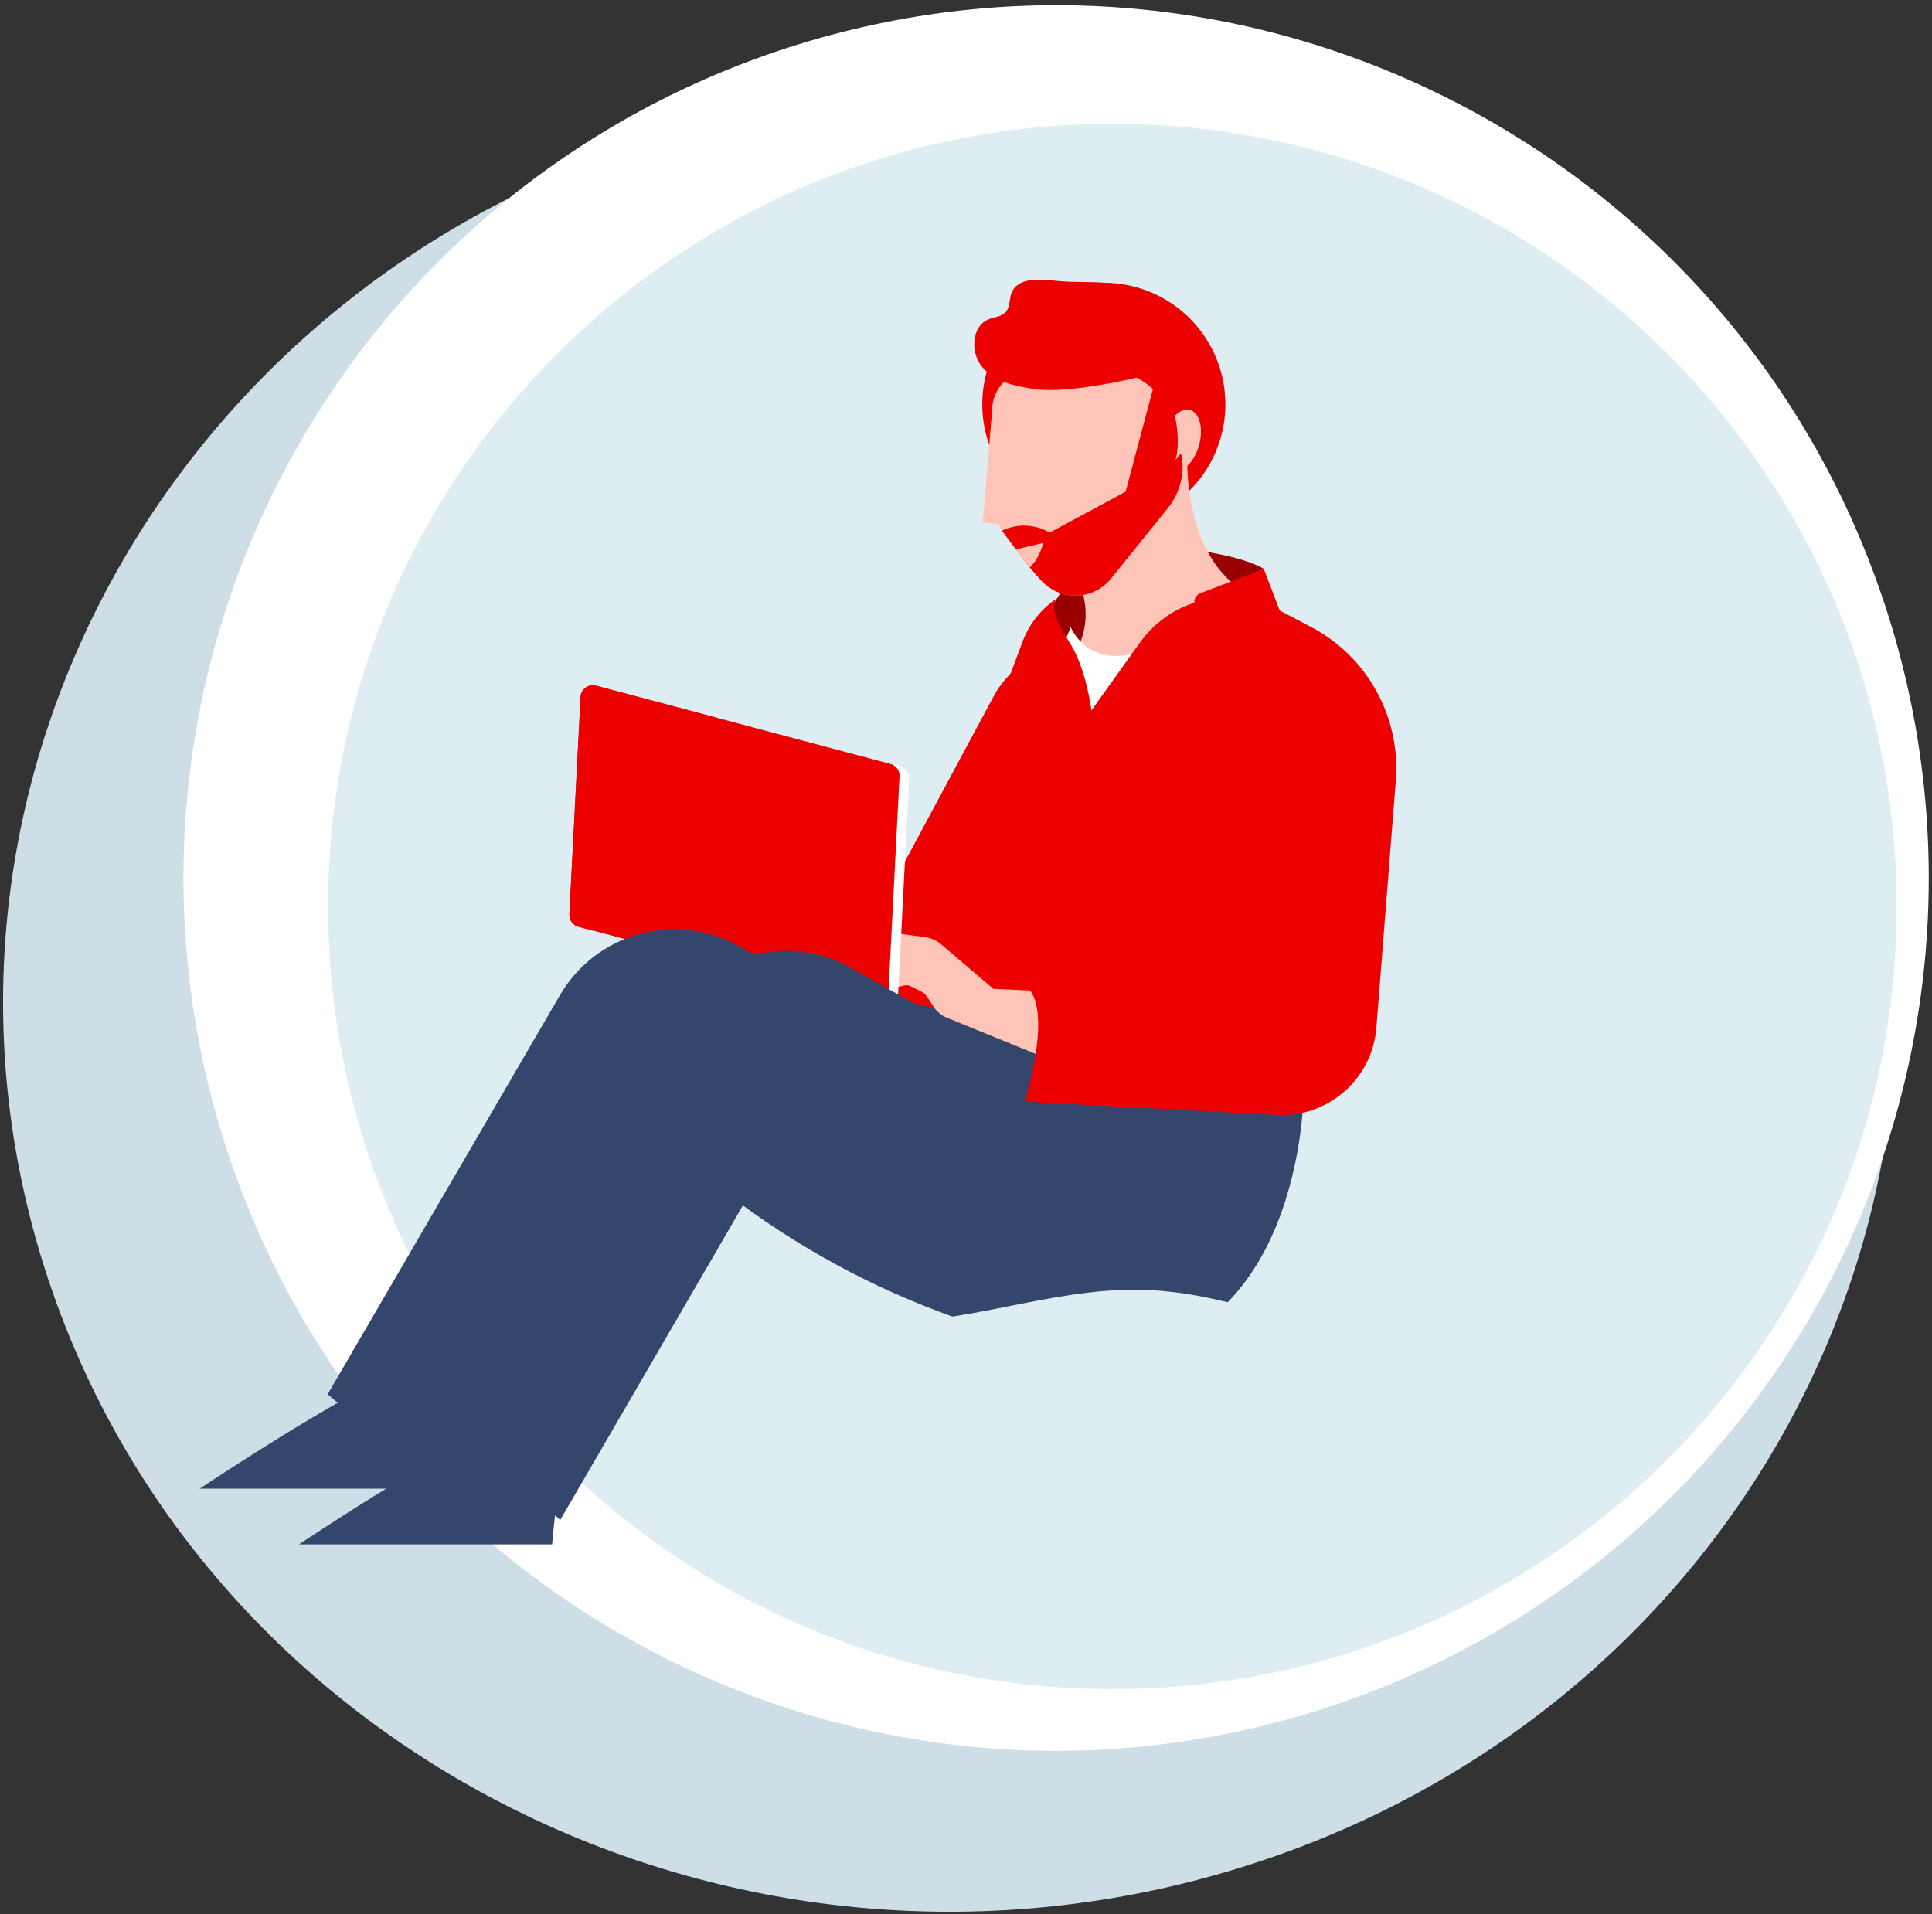
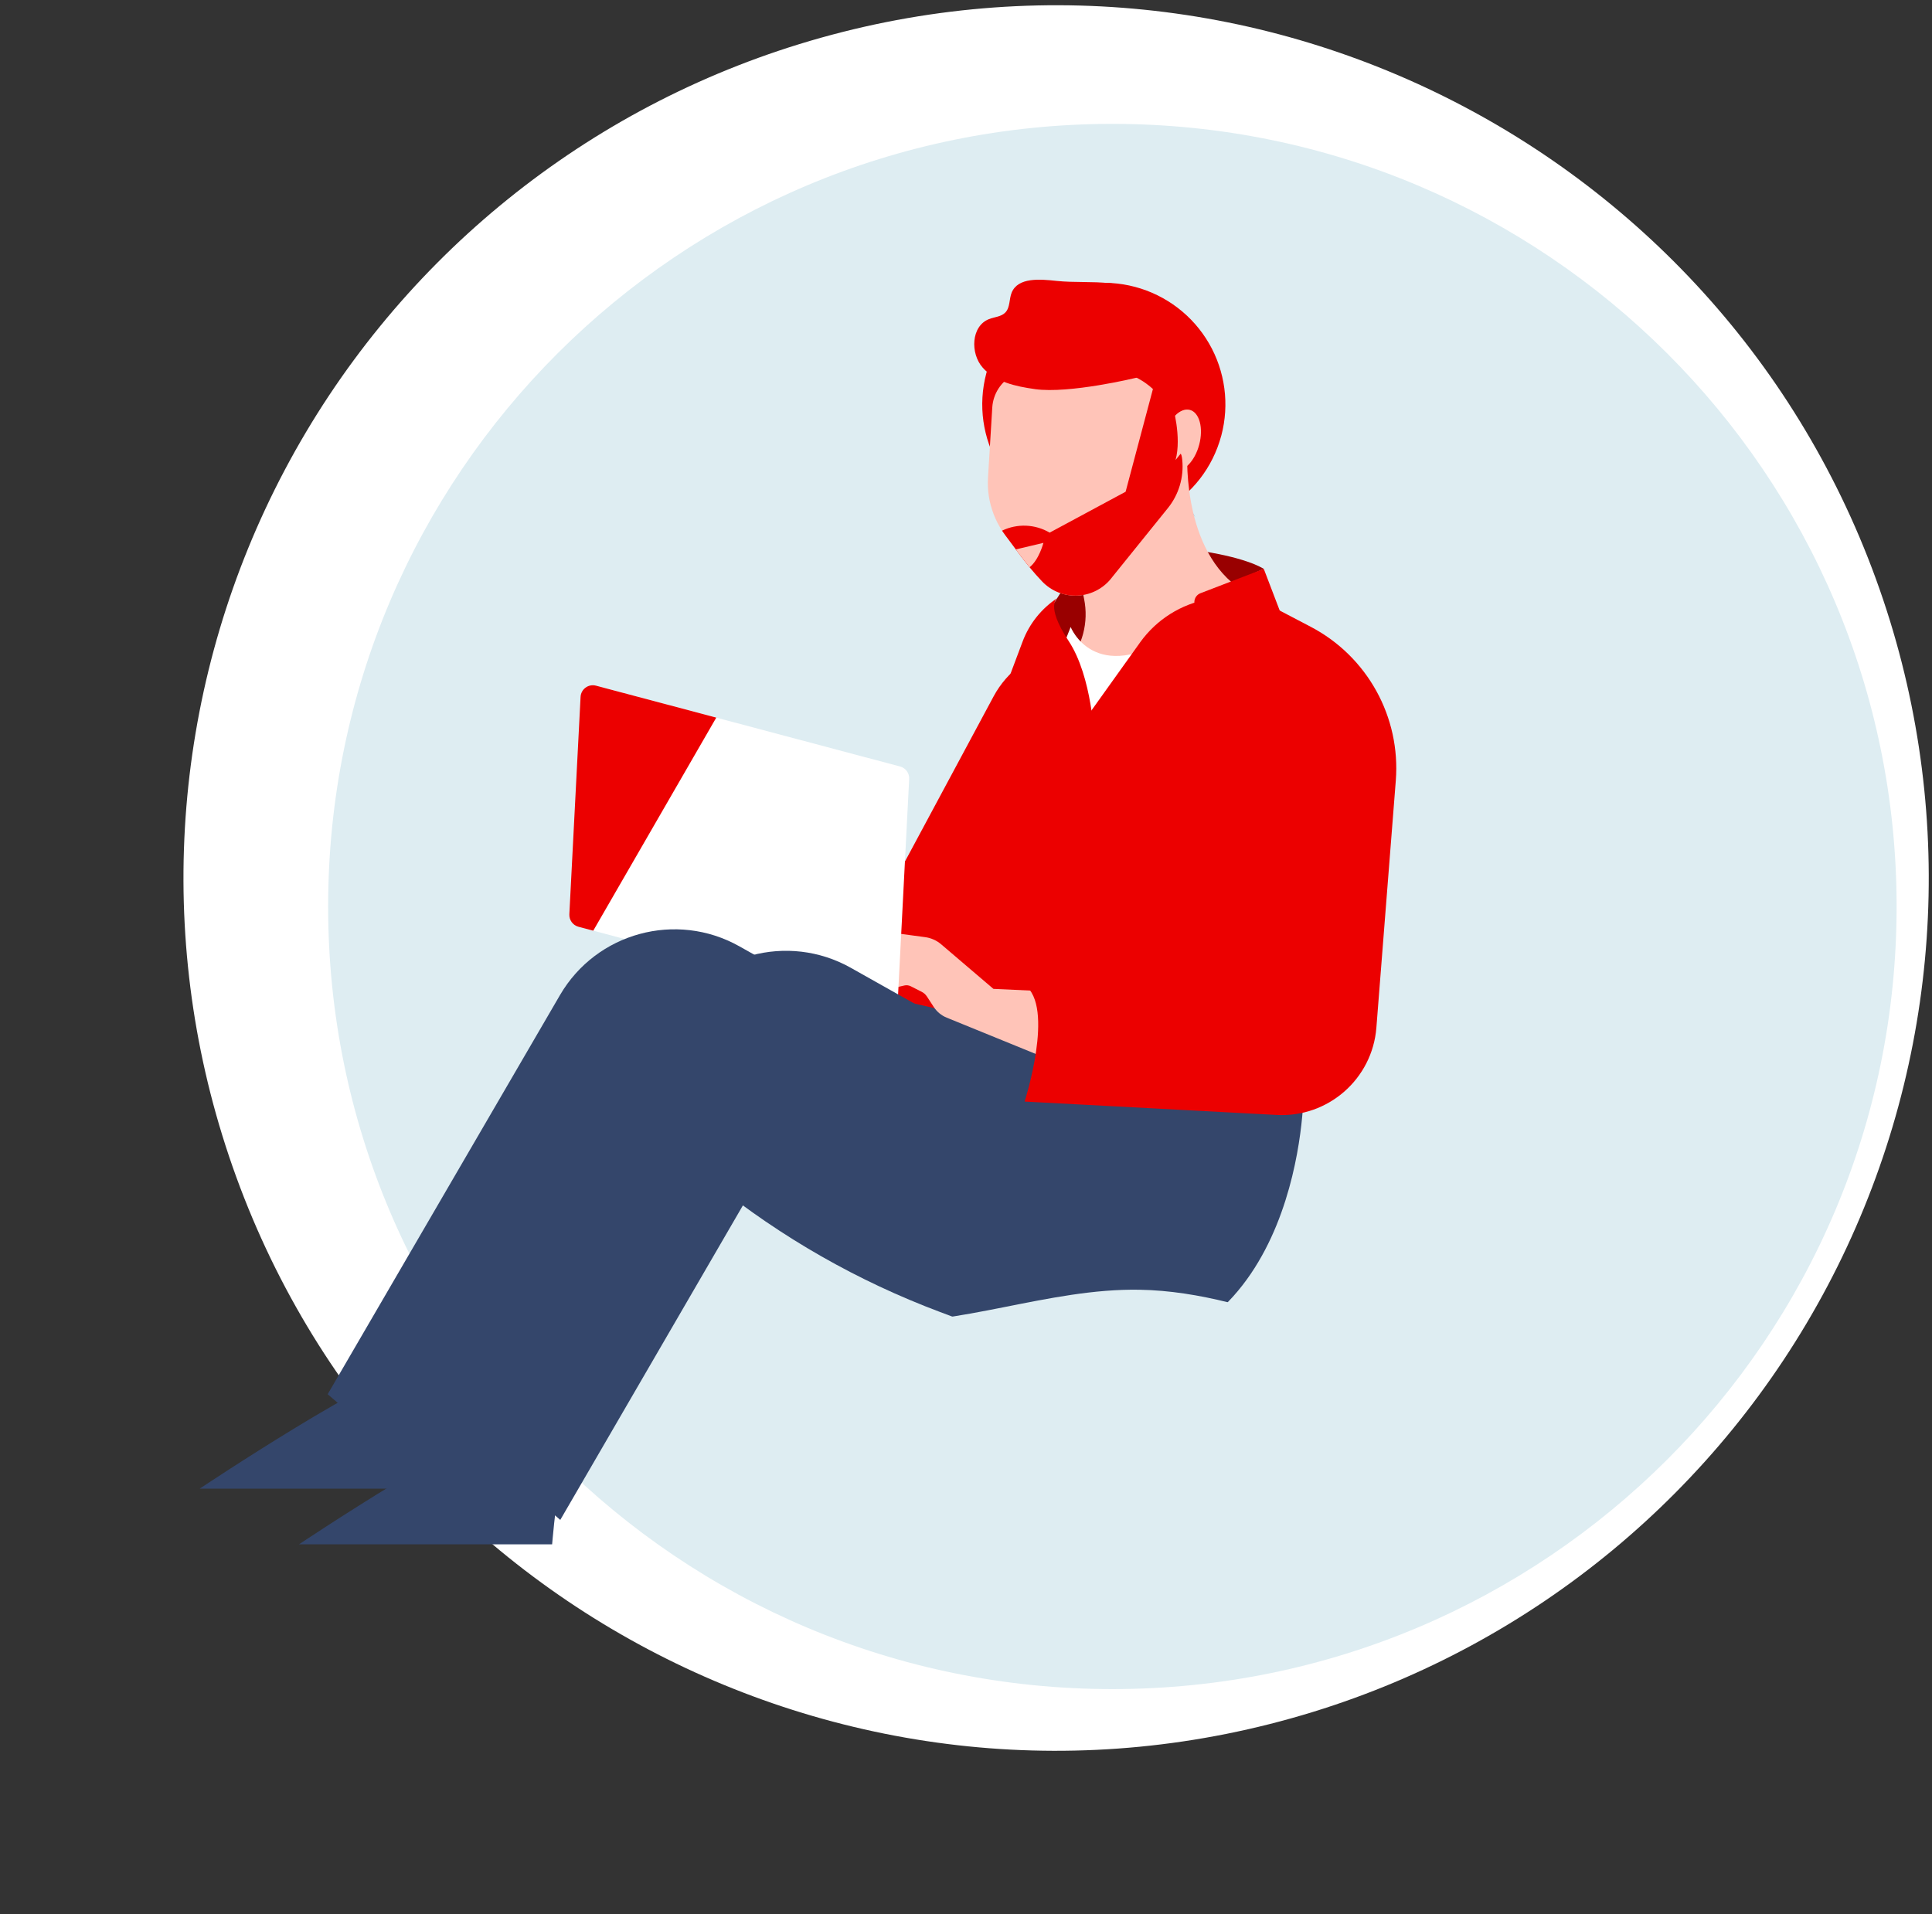
<svg xmlns="http://www.w3.org/2000/svg" width="330" height="327" viewBox="0 0 330 327" fill="none">
  <rect x="0" y="0" width="330" height="327" fill="#333333" stroke="none" />
-   <path fill-rule="evenodd" clip-rule="evenodd" d="M209.834 319.653C295.161 294.417 343.034 207.52 316.743 125.569C290.452 43.618 199.97 -2.337 114.643 22.908C29.316 48.153 -18.557 135.041 7.734 216.983C34.013 298.923 124.507 344.889 209.834 319.653Z" fill="#CEDEE7" />
  <path d="M37.943 193.87C62.18 272.541 145.601 316.672 224.274 292.442C262.055 280.803 293.664 254.632 312.149 219.687C330.633 184.742 334.479 143.885 322.839 106.105C298.602 27.433 215.179 -16.695 136.508 7.542C98.729 19.179 67.12 45.348 48.635 80.292C30.151 115.235 26.305 156.09 37.943 193.87Z" fill="white" />
  <path fill-rule="evenodd" clip-rule="evenodd" d="M323.955 154.857C323.955 228.689 263.983 288.543 189.997 288.543C116.011 288.543 56.049 228.689 56.049 154.857C56.049 81.025 116.021 21.162 189.997 21.162C263.973 21.162 323.955 81.017 323.955 154.857Z" fill="#DEEDF2" />
  <path d="M197.301 73.458C199.022 78.656 201.323 83.644 204.162 88.326C197.576 80.889 192.567 72.194 189.437 62.765C188.543 60.054 187.416 57.425 186.069 54.907C191.194 60.142 195.038 66.491 197.3 73.458" fill="#9BC3D3" />
  <path fill-rule="evenodd" clip-rule="evenodd" d="M203.43 93.869C203.43 93.869 212.021 94.88 215.867 97.177L205.054 101.941L203.43 93.869Z" fill="#990000" />
  <path fill-rule="evenodd" clip-rule="evenodd" d="M197.222 107.521L180.953 110.68C176.152 111.613 172.024 114.655 169.713 118.965L142.835 169.033L161.507 178.227L178.792 142.66L197.222 107.521Z" fill="#EC0000" />
  <path fill-rule="evenodd" clip-rule="evenodd" d="M181.923 100.034L179.116 104.511L183.516 116.902L192.608 107.146L185.422 100.063L181.923 100.034Z" fill="#990000" />
  <path fill-rule="evenodd" clip-rule="evenodd" d="M175.618 117.667L217.082 117.152L205.02 172.542L182.851 184.842L155.884 174.132L169.114 124.374L175.618 117.667Z" fill="#EC0000" />
  <path fill-rule="evenodd" clip-rule="evenodd" d="M208.606 74.41C205.657 85.49 194.287 92.083 183.206 89.138C172.125 86.19 165.531 74.819 168.477 63.738C169.891 58.416 173.362 53.874 178.126 51.111C182.889 48.349 188.556 47.593 193.877 49.009C199.199 50.423 203.741 53.894 206.504 58.657C209.268 63.421 210.025 69.087 208.61 74.409" fill="#EC0000" />
  <path fill-rule="evenodd" clip-rule="evenodd" d="M211.292 100.206C211.292 100.206 197.041 118.696 183.166 125.406L181.435 114.332C182.544 113.263 183.455 112.007 184.126 110.621C184.297 110.28 184.449 109.93 184.581 109.572C184.742 109.15 184.882 108.72 184.998 108.283C185.517 106.33 185.575 104.284 185.169 102.304L183.745 95.304L183.634 94.761L184.928 93.536L202.828 76.525C202.828 76.525 201.553 92.947 211.29 100.207" fill="#FFC4B8" />
  <path fill-rule="evenodd" clip-rule="evenodd" d="M182.877 107.112C182.877 107.112 186.898 117.317 200.64 108.406C200.64 108.406 198.58 134.992 197.968 135.117C197.356 135.242 179.25 134.866 179.25 134.866L177.172 121.529L182.877 107.112Z" fill="white" />
  <path fill-rule="evenodd" clip-rule="evenodd" d="M185.644 231.99C182.475 231.824 179.351 231.174 176.379 230.061L160.584 224.132C146.545 218.868 133.44 211.39 121.766 201.981L118.198 199.109L135.798 166.794L222.667 186.594C222.667 186.594 222.667 231.986 185.649 231.986" fill="#34466B" />
  <path fill-rule="evenodd" clip-rule="evenodd" d="M194.741 109.735L179.906 130.481L168.892 171.898L213.853 182.368L223.374 111.058L206.515 102.332C201.773 103.162 197.546 105.819 194.742 109.732" fill="#EC0000" />
  <path fill-rule="evenodd" clip-rule="evenodd" d="M178.384 169.326L169.684 168.926L160.764 161.318C159.983 160.651 159.026 160.224 158.007 160.089L149.588 158.957C148.296 158.784 147.017 159.357 146.288 160.437L144.042 163.772C143.948 163.907 143.931 164.081 143.997 164.231L144.223 164.798C144.284 164.939 144.406 165.045 144.555 165.084C144.703 165.123 144.862 165.091 144.984 164.998L145.273 164.767L144.924 165.458C144.734 165.831 144.795 166.282 145.078 166.59L145.898 167.49C146.258 167.883 146.863 167.924 147.273 167.583L151.025 164.483C151.092 164.427 151.181 164.405 151.267 164.423L153.201 164.823C153.318 164.848 153.407 164.942 153.425 165.06C153.443 165.179 153.385 165.295 153.28 165.352L150.762 166.767C150.528 166.899 150.393 167.156 150.419 167.424C150.445 167.691 150.627 167.918 150.882 168.001L152.776 168.636C152.896 168.673 153.024 168.679 153.147 168.655L154.474 168.349C154.845 168.265 155.234 168.312 155.574 168.483L157.434 169.429C157.801 169.615 158.112 169.896 158.334 170.241L159.484 172.005C160.02 172.833 160.797 173.476 161.711 173.846L179.836 181.236L178.384 169.326Z" fill="#FFC4B8" />
  <path fill-rule="evenodd" clip-rule="evenodd" d="M145.716 168.39L170.916 176.824L145.716 168.39Z" fill="#EC0000" />
  <path d="M150.748 172.124L100.448 158.749C99.491 158.493 98.843 157.604 98.893 156.615L100.81 119.489C100.839 118.856 101.154 118.271 101.665 117.897C102.176 117.523 102.828 117.401 103.44 117.564L153.74 130.938C154.699 131.191 155.348 132.082 155.295 133.072L153.383 170.197C153.351 170.828 153.037 171.412 152.526 171.786C152.016 172.159 151.365 172.283 150.753 172.123" fill="white" />
-   <path fill-rule="evenodd" clip-rule="evenodd" d="M153.648 132.636L151.741 169.761C151.709 170.393 151.395 170.976 150.885 171.35C150.375 171.724 149.724 171.848 149.112 171.687L128.051 166.087L101.34 158.987L98.812 158.314C97.854 158.059 97.207 157.166 97.263 156.176L99.174 119.055C99.203 118.439 99.504 117.866 99.995 117.492C100.509 117.096 101.178 116.963 101.804 117.13L122.354 122.59L152.099 130.499C153.057 130.756 153.705 131.647 153.653 132.637" fill="#EC0000" />
  <path fill-rule="evenodd" clip-rule="evenodd" d="M202.038 83.625L189.986 98.567C188.609 100.432 186.478 101.593 184.164 101.737C181.85 101.881 179.591 100.994 177.993 99.314C176.675 97.918 175.44 96.447 174.293 94.907L171.662 91.372C171.486 91.135 171.318 90.894 171.162 90.653C170.583 89.773 170.102 88.832 169.728 87.847C168.958 85.862 168.627 83.733 168.758 81.607L169.487 69.62C169.63 67.258 171.006 65.145 173.109 64.058C177.605 61.737 182.805 61.173 187.695 62.476C188.07 62.576 188.446 62.684 188.818 62.805L191.568 63.534C193.567 64.056 195.409 65.059 196.931 66.456C198.16 67.577 199.157 68.928 199.867 70.432C200.378 71.515 200.735 72.665 200.926 73.847C201.18 75.42 201.137 77.026 200.8 78.583L201.649 77.525C202.196 77.673 202.044 83.625 202.044 83.625" fill="#FFC4B8" />
-   <path fill-rule="evenodd" clip-rule="evenodd" d="M169.359 71.443L173 71.943L177.083 90.388L167.861 89.237L169.359 71.443Z" fill="#FFC4B8" />
  <path fill-rule="evenodd" clip-rule="evenodd" d="M180.652 102.136C180.652 102.136 178.429 103.296 182.517 109.475C186.605 115.654 186.929 126.402 186.929 126.402L179.952 138.551L169.115 124.374L174.677 109.574C175.828 106.521 177.921 103.915 180.653 102.133" fill="#EC0000" />
  <path fill-rule="evenodd" clip-rule="evenodd" d="M215.864 97.177L218.774 104.794L211.254 111.228C210.217 108.18 207.965 105.697 205.033 104.367C204.411 104.121 204.003 103.52 204.005 102.851C204.007 102.183 204.419 101.583 205.042 101.342L215.864 97.177Z" fill="#EC0000" />
  <path fill-rule="evenodd" clip-rule="evenodd" d="M204.83 75.973C205.591 73.12 204.876 70.457 203.239 70.021C201.602 69.585 199.658 71.543 198.902 74.396C198.146 77.249 198.855 79.912 200.492 80.348C202.129 80.784 204.075 78.826 204.83 75.973Z" fill="#FFC4B8" />
  <path fill-rule="evenodd" clip-rule="evenodd" d="M95.699 259.642L137.347 187.914L172.069 180.376L145.34 165.336C134.558 159.268 120.903 162.984 114.681 173.677L75.014 241.842L95.699 259.642Z" fill="#34466B" />
  <path fill-rule="evenodd" clip-rule="evenodd" d="M76.658 255.967L118.307 184.244L153.03 176.706L126.301 161.662C115.519 155.597 101.864 159.311 95.641 170.003L55.97 238.172L76.658 255.967Z" fill="#34466B" />
  <path fill-rule="evenodd" clip-rule="evenodd" d="M176.755 66.467C173.512 66.013 170.038 65.261 167.863 62.812C165.688 60.363 165.877 55.701 168.93 54.512C169.881 54.14 171.03 54.112 171.73 53.371C172.556 52.499 172.347 51.093 172.802 49.985C173.884 47.35 177.623 47.68 180.462 47.985C183.49 48.305 186.557 48.05 189.588 48.385C192.619 48.72 195.747 49.772 197.668 52.138C200.841 56.054 198.868 62.9 194.101 64.528C194.101 64.528 182.676 67.307 176.76 66.472" fill="#EC0000" />
-   <path fill-rule="evenodd" clip-rule="evenodd" d="M201.936 78.543C202.239 81.526 201.347 84.507 199.455 86.833L189.987 98.569C188.61 100.434 186.479 101.595 184.165 101.739C181.851 101.883 179.593 100.996 177.995 99.316C177.24 98.527 176.524 97.706 175.86 96.903C175.295 96.221 174.776 95.549 174.293 94.908L173.514 93.855L173.463 93.785L172.463 92.44L171.663 91.373C171.485 91.136 171.318 90.895 171.156 90.654C173.753 89.402 176.803 89.527 179.288 90.988L192.263 84.002L197.714 63.502L200.275 69.231C200.275 69.231 201.875 74.622 200.795 78.583L201.643 77.526C201.782 77.563 201.875 77.962 201.935 78.542" fill="#EC0000" />
+   <path fill-rule="evenodd" clip-rule="evenodd" d="M201.936 78.543C202.239 81.526 201.347 84.507 199.455 86.833L189.987 98.569C188.61 100.434 186.479 101.595 184.165 101.739C181.851 101.883 179.593 100.996 177.995 99.316C177.24 98.527 176.524 97.706 175.86 96.903C175.295 96.221 174.776 95.549 174.293 94.908L173.514 93.855L172.463 92.44L171.663 91.373C171.485 91.136 171.318 90.895 171.156 90.654C173.753 89.402 176.803 89.527 179.288 90.988L192.263 84.002L197.714 63.502L200.275 69.231C200.275 69.231 201.875 74.622 200.795 78.583L201.643 77.526C201.782 77.563 201.875 77.962 201.935 78.542" fill="#EC0000" />
  <path fill-rule="evenodd" clip-rule="evenodd" d="M175.86 96.902C175.294 96.22 174.774 95.548 174.292 94.908L173.513 93.855L178.221 92.737C178.221 92.737 177.492 95.608 175.861 96.903" fill="#FFC4B8" />
  <path fill-rule="evenodd" clip-rule="evenodd" d="M215.375 102.618L223.888 107.076C233.552 112.143 239.265 122.482 238.412 133.36L235.096 175.551C234.406 184.316 226.855 190.933 218.075 190.465L175.012 188.178C175.012 188.178 180.244 171.891 175.003 168.267L213.116 169.167L213.64 126.498L215.375 102.618Z" fill="#EC0000" />
  <path fill-rule="evenodd" clip-rule="evenodd" d="M95.532 253.37C94.812 257.796 94.307 263.817 94.307 263.817H51.067C51.067 263.817 82.278 242.965 89.102 242.589L95.532 253.37Z" fill="#34466B" />
  <path fill-rule="evenodd" clip-rule="evenodd" d="M86.278 239.968C85.554 244.389 77.357 254.298 77.357 254.298H34.117C34.117 254.298 65.333 233.45 72.153 233.074L86.278 239.968Z" fill="#34466B" />
  <path fill-rule="evenodd" clip-rule="evenodd" d="M122.346 122.588L101.333 158.988L98.804 158.315C97.846 158.059 97.198 157.168 97.249 156.177L99.166 119.056C99.195 118.44 99.495 117.867 99.986 117.493C100.5 117.097 101.169 116.964 101.796 117.131L122.346 122.588Z" fill="#EC0000" />
  <path d="M148.417 225.857C163.949 226.669 179.081 220.057 194.636 220.323C204.919 220.499 214.898 223.677 224.603 227.082C226.913 227.894 229.303 228.776 231.003 230.543C232.703 232.31 233.442 235.237 232.032 237.237C230.548 239.329 227.57 239.515 225.009 239.501L183.643 239.236C177.449 239.199 171.183 239.148 165.179 237.626C159.175 236.104 153.374 232.926 149.899 227.801" fill="#DEEDF2" />
</svg>